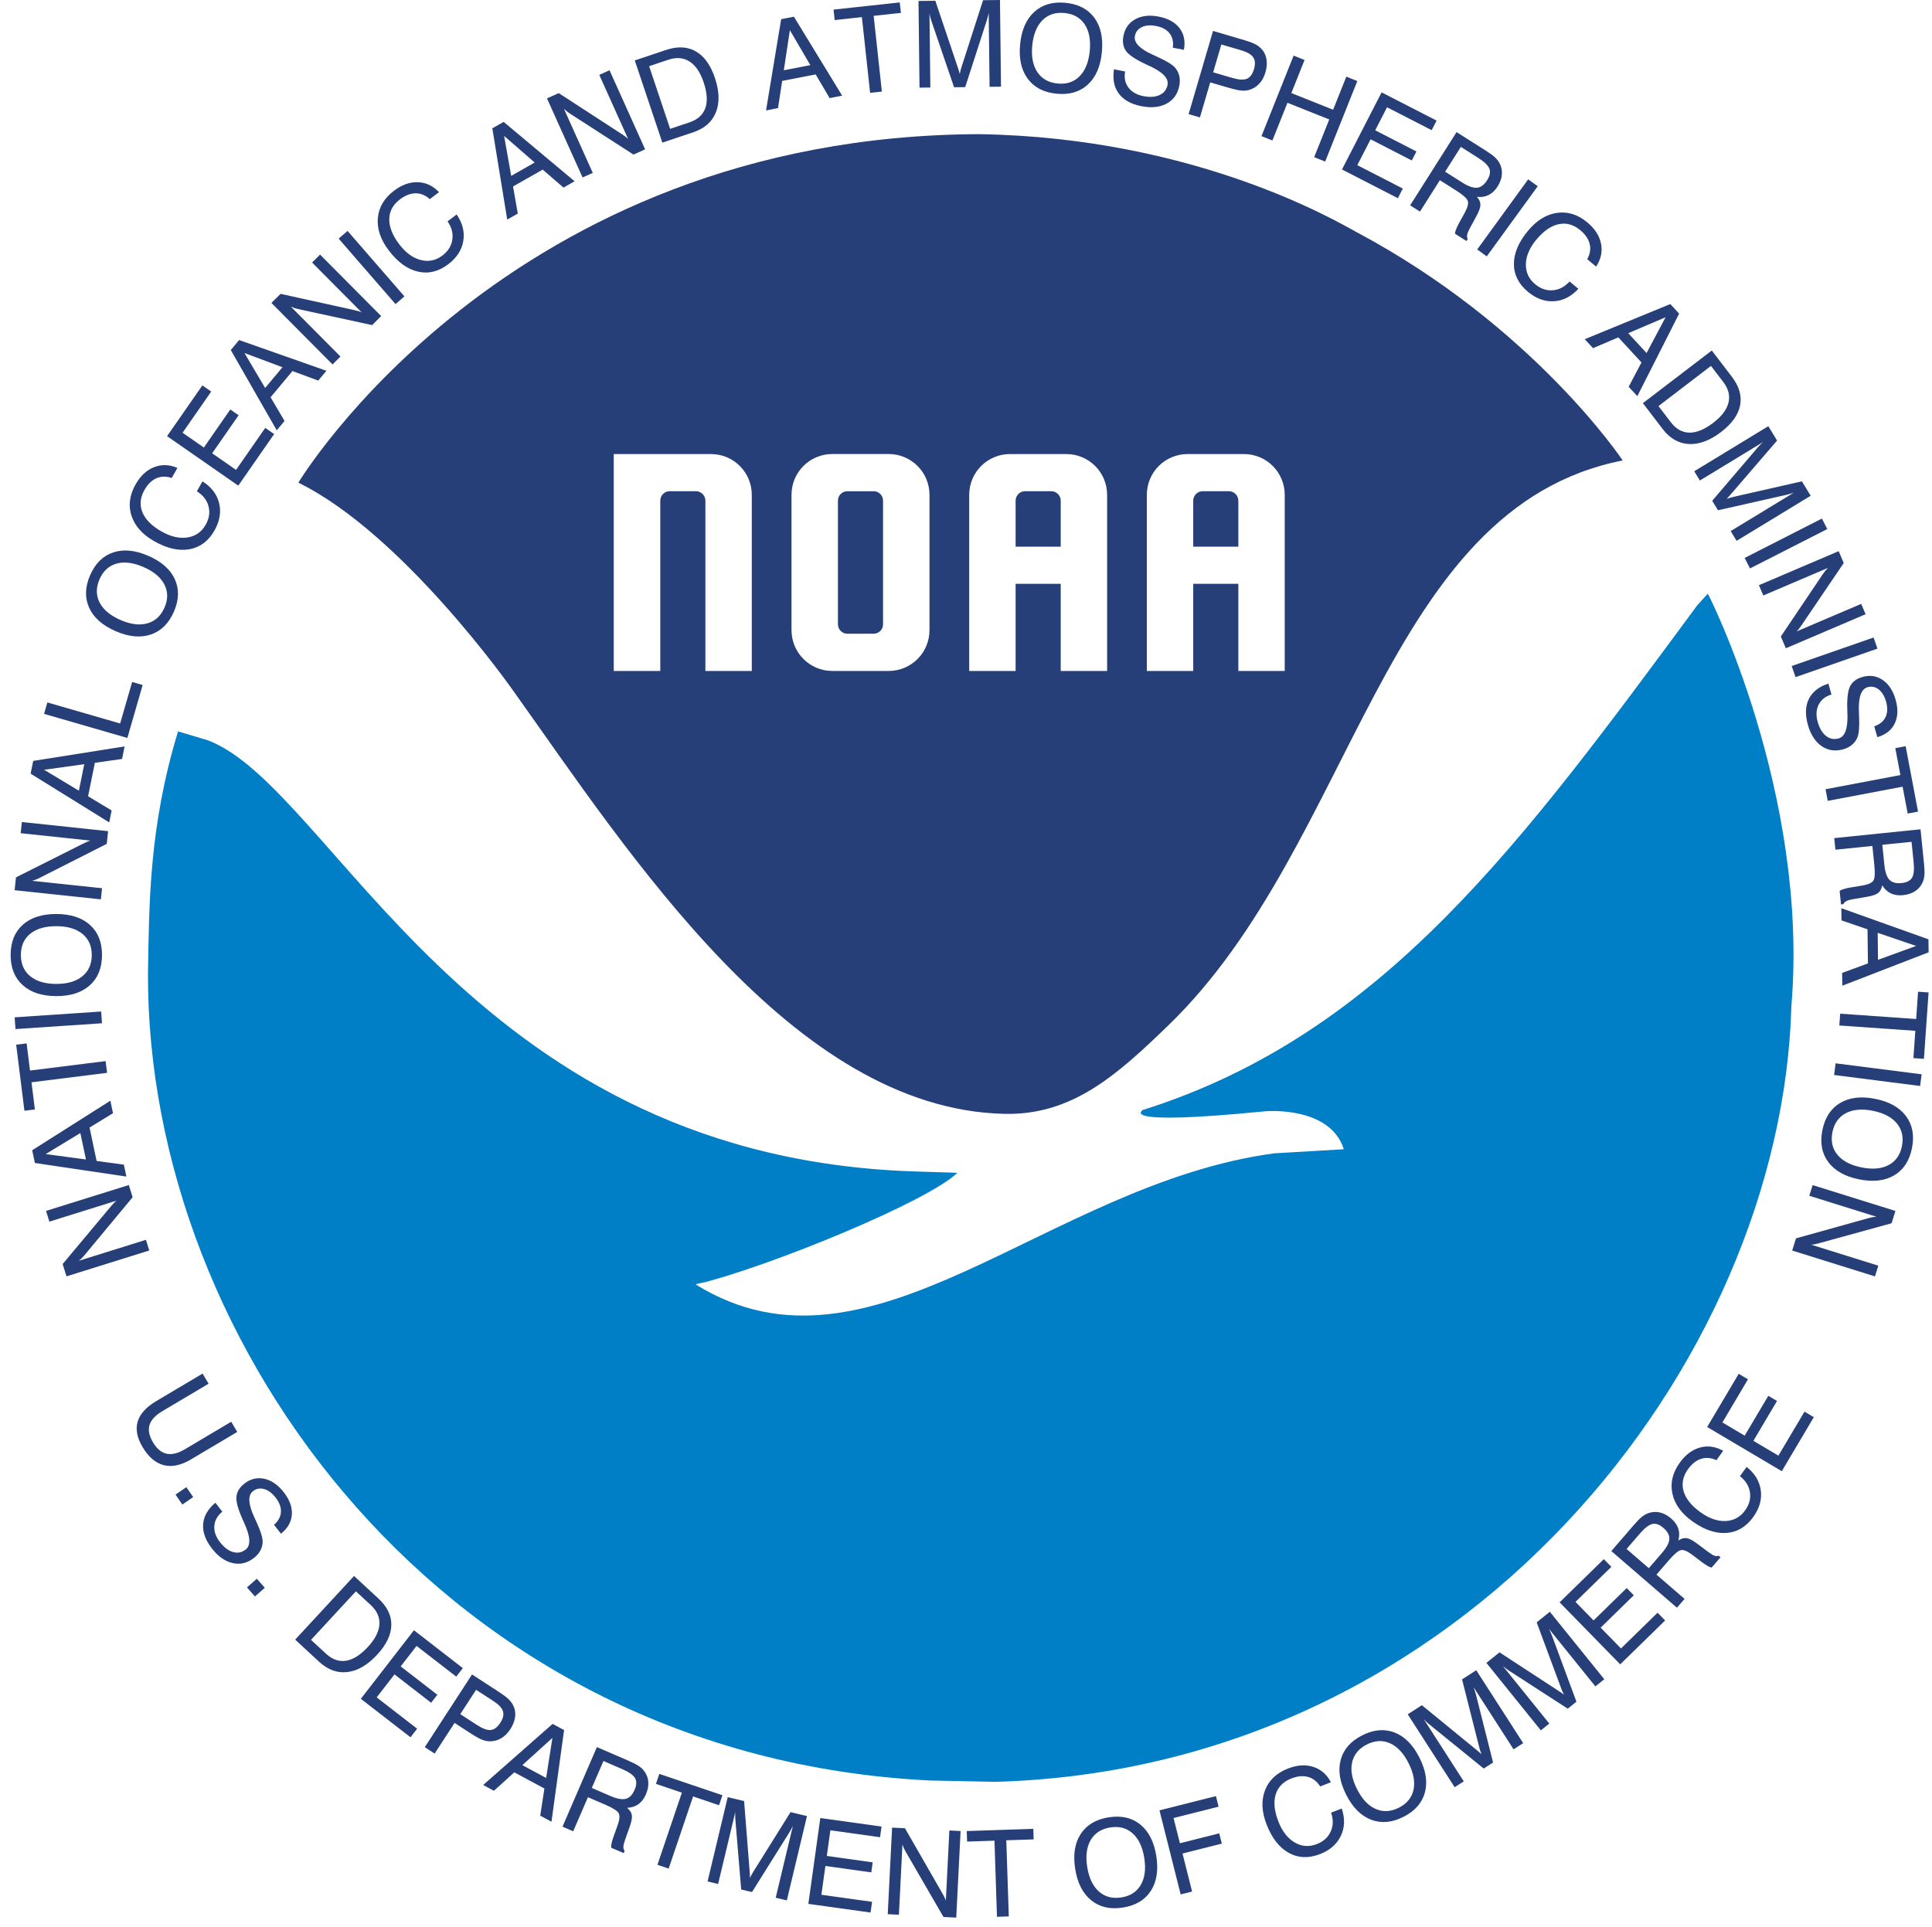
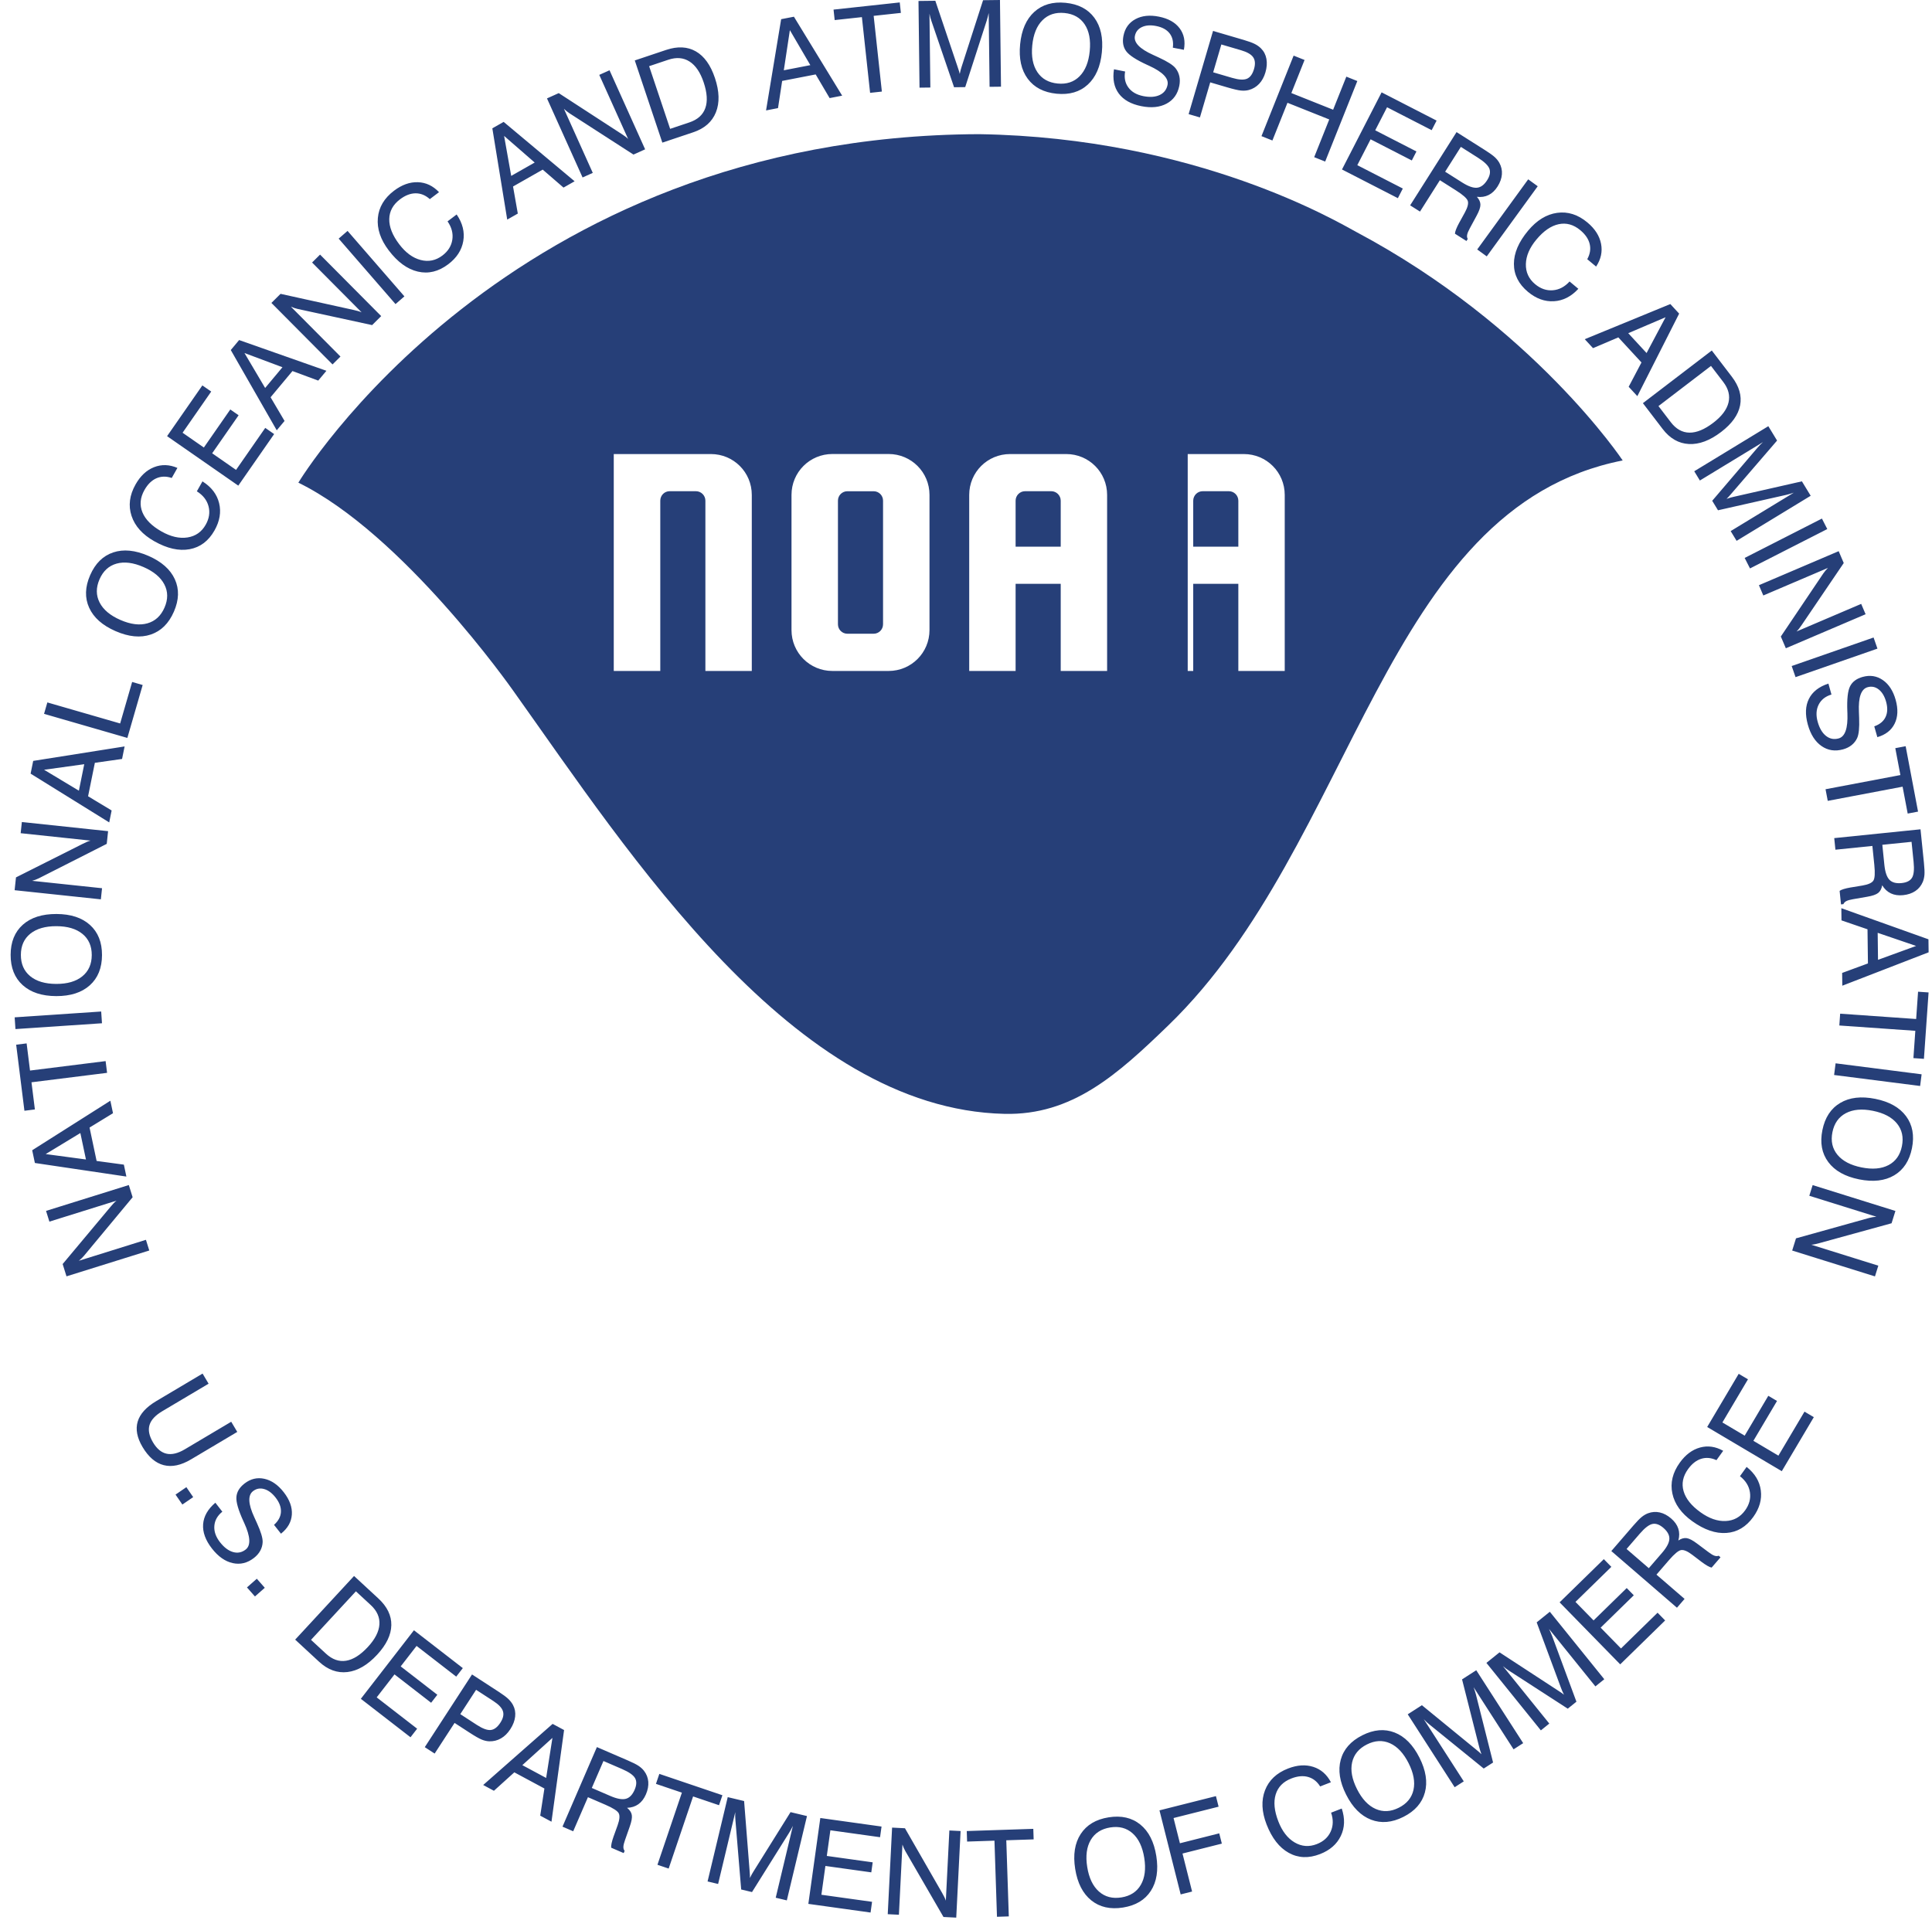
<svg xmlns="http://www.w3.org/2000/svg" width="401" height="400" viewBox="0 0 401 400" fill="none">
  <g clip-path="url(#clip0_52318_2391)">
-     <path d="M354.464 123.25C354.558 123.211 375.532 164.743 371.81 208.895C369.786 283.05 304.242 367.17 206.564 369.902L192.944 369.619C92.287 364.617 30.431 279.22 30.715 202.051C30.963 187.705 30.906 171.668 36.957 151.834L43.129 153.678C68.925 163.427 96.756 238.791 187.234 243.081C191.162 243.267 198.707 243.441 198.69 243.472C192.833 249.315 159.534 263.048 144.424 266.665C148.375 265.72 144.115 266.568 144.424 266.665C180.814 289.22 217.204 245.813 264.447 239.429L278.918 238.578C276.151 229.854 263.696 230.591 262.532 230.705C229.845 233.923 238.011 230.174 236.995 230.492C287.217 214.747 316.159 174.531 352.304 125.625L354.464 123.25Z" fill="#007EC6" />
-     <path fill-rule="evenodd" clip-rule="evenodd" d="M281.471 48.138C277.962 46.272 248.487 28.562 203.23 27.852C105.123 28.206 61.927 100.199 61.927 100.199C83.633 110.838 106.157 142.878 106.474 143.323C130.766 177.402 164.619 230.223 208.481 231.233C222.524 231.556 231.865 223.157 242.528 212.832C281.466 175.124 286.918 105.411 336.801 95.588C336.801 95.588 318.287 67.714 281.471 48.138ZM172.773 94.249H184.432C189.136 94.249 192.923 98.036 192.923 102.739V130.799C192.923 135.502 189.136 139.289 184.432 139.289H172.773C168.069 139.289 164.282 135.502 164.282 130.799V102.739C164.282 98.036 168.069 94.249 172.773 94.249ZM175.879 101.978H181.326C182.41 101.978 183.283 102.851 183.283 103.935V129.603C183.283 130.687 182.41 131.56 181.326 131.56H175.879C174.795 131.56 173.922 130.687 173.922 129.603V103.935C173.922 102.851 174.795 101.978 175.879 101.978ZM209.652 94.259C204.948 94.259 201.166 98.04 201.166 102.744V139.289H210.796V121.203H220.159V139.289H229.789V102.744C229.789 98.04 226.007 94.259 221.303 94.259H209.652ZM212.764 101.972H218.191C219.275 101.972 220.159 102.856 220.159 103.941V113.489H210.796V103.941C210.796 102.856 211.68 101.972 212.764 101.972ZM246.518 94.259C241.814 94.259 238.032 98.04 238.032 102.744V139.289H247.662V121.203H257.025V139.289H266.655V102.744C266.655 98.04 262.873 94.259 258.169 94.259H246.518ZM249.63 101.972H255.057C256.141 101.972 257.025 102.856 257.025 103.941V113.489H247.662V103.941C247.662 102.856 248.546 101.972 249.63 101.972ZM127.39 94.259V139.289H137.046V103.941C137.046 102.856 137.903 101.972 138.987 101.972H144.441C145.525 101.972 146.409 102.856 146.409 103.941V139.289H156.039V102.744C156.039 98.04 152.257 94.259 147.553 94.259H127.39Z" fill="#263F78" />
+     <path fill-rule="evenodd" clip-rule="evenodd" d="M281.471 48.138C277.962 46.272 248.487 28.562 203.23 27.852C105.123 28.206 61.927 100.199 61.927 100.199C83.633 110.838 106.157 142.878 106.474 143.323C130.766 177.402 164.619 230.223 208.481 231.233C222.524 231.556 231.865 223.157 242.528 212.832C281.466 175.124 286.918 105.411 336.801 95.588C336.801 95.588 318.287 67.714 281.471 48.138ZM172.773 94.249H184.432C189.136 94.249 192.923 98.036 192.923 102.739V130.799C192.923 135.502 189.136 139.289 184.432 139.289H172.773C168.069 139.289 164.282 135.502 164.282 130.799V102.739C164.282 98.036 168.069 94.249 172.773 94.249ZM175.879 101.978H181.326C182.41 101.978 183.283 102.851 183.283 103.935V129.603C183.283 130.687 182.41 131.56 181.326 131.56H175.879C174.795 131.56 173.922 130.687 173.922 129.603V103.935C173.922 102.851 174.795 101.978 175.879 101.978ZM209.652 94.259C204.948 94.259 201.166 98.04 201.166 102.744V139.289H210.796V121.203H220.159V139.289H229.789V102.744C229.789 98.04 226.007 94.259 221.303 94.259H209.652ZM212.764 101.972H218.191C219.275 101.972 220.159 102.856 220.159 103.941V113.489H210.796V103.941C210.796 102.856 211.68 101.972 212.764 101.972ZM246.518 94.259V139.289H247.662V121.203H257.025V139.289H266.655V102.744C266.655 98.04 262.873 94.259 258.169 94.259H246.518ZM249.63 101.972H255.057C256.141 101.972 257.025 102.856 257.025 103.941V113.489H247.662V103.941C247.662 102.856 248.546 101.972 249.63 101.972ZM127.39 94.259V139.289H137.046V103.941C137.046 102.856 137.903 101.972 138.987 101.972H144.441C145.525 101.972 146.409 102.856 146.409 103.941V139.289H156.039V102.744C156.039 98.04 152.257 94.259 147.553 94.259H127.39Z" fill="#263F78" />
    <path d="M30.983 259.597L13.802 264.964L13.004 262.41L22.977 250.487C23.193 250.223 23.401 249.988 23.601 249.78C23.8 249.573 23.993 249.397 24.179 249.254L10.252 253.605L9.556 251.377L26.737 246.01L27.528 248.541L17.435 260.693C17.279 260.878 17.113 261.056 16.936 261.226C16.759 261.397 16.568 261.565 16.364 261.732L30.29 257.381L30.983 259.597ZM17.84 240.702L16.68 235.215L9.485 239.582L17.84 240.702ZM26.232 244.249L7.24 241.43L6.682 238.788L22.906 228.505L23.454 231.099L18.588 234.075L20.052 241.009L25.71 241.774L26.232 244.249ZM22.226 222.718L6.535 224.679L7.24 230.317L5.07 230.588L3.356 216.876L5.526 216.604L6.231 222.242L21.921 220.281L22.226 222.718ZM21.166 212.425L3.207 213.633L3.043 211.195L21.002 209.987L21.166 212.425ZM11.67 204.258C13.975 204.265 15.779 203.739 17.082 202.681C18.385 201.622 19.039 200.152 19.045 198.27C19.051 196.397 18.406 194.93 17.11 193.871C15.814 192.812 14.014 192.279 11.708 192.272C9.395 192.264 7.589 192.786 6.29 193.836C4.991 194.887 4.339 196.349 4.333 198.223C4.327 200.104 4.97 201.579 6.262 202.646C7.553 203.713 9.356 204.25 11.67 204.258ZM11.662 206.787C8.688 206.777 6.367 206.014 4.698 204.498C3.028 202.982 2.198 200.888 2.207 198.216C2.215 195.552 3.057 193.472 4.732 191.974C6.407 190.477 8.735 189.733 11.716 189.742C14.69 189.752 17.011 190.511 18.68 192.019C20.35 193.527 21.18 195.613 21.172 198.277C21.163 200.949 20.319 203.037 18.64 204.543C16.961 206.048 14.635 206.797 11.662 206.787ZM20.934 186.7L3.035 184.803L3.317 182.142L17.205 175.161C17.509 175.005 17.793 174.871 18.059 174.76C18.325 174.649 18.571 174.565 18.799 174.507L4.29 172.968L4.536 170.648L22.435 172.545L22.155 175.182L8.065 182.326C7.849 182.434 7.625 182.531 7.395 182.617C7.165 182.703 6.923 182.782 6.67 182.854L21.179 184.392L20.934 186.7ZM16.373 164.143L17.486 158.647L9.148 159.801L16.373 164.143ZM22.669 170.729L6.354 160.606L6.89 157.96L25.863 154.957L25.337 157.556L19.689 158.357L18.282 165.303L23.171 168.25L22.669 170.729ZM26.435 153.191L9.143 148.192L9.829 145.821L24.937 150.189L27.428 141.573L29.612 142.205L26.435 153.191ZM25.001 128.705C27.114 129.625 28.979 129.858 30.595 129.402C32.211 128.946 33.395 127.856 34.146 126.131C34.894 124.413 34.884 122.812 34.114 121.326C33.344 119.84 31.902 118.636 29.788 117.716C27.667 116.792 25.802 116.555 24.194 117.005C22.585 117.454 21.406 118.538 20.658 120.256C19.906 121.981 19.912 123.589 20.675 125.081C21.438 126.573 22.88 127.781 25.001 128.705ZM23.991 131.023C21.265 129.836 19.436 128.215 18.505 126.162C17.573 124.108 17.641 121.856 18.709 119.407C19.772 116.965 21.37 115.388 23.501 114.677C25.633 113.966 28.065 114.206 30.799 115.397C33.525 116.584 35.355 118.201 36.289 120.248C37.224 122.294 37.159 124.538 36.095 126.98C35.028 129.429 33.425 131.012 31.287 131.729C29.149 132.446 26.717 132.211 23.991 131.023ZM40.857 101.997L42.023 99.933C43.879 101.102 45.032 102.611 45.48 104.459C45.928 106.308 45.612 108.189 44.53 110.104C43.285 112.31 41.556 113.614 39.345 114.017C37.135 114.42 34.699 113.87 32.039 112.368C29.585 110.983 28.006 109.226 27.304 107.099C26.601 104.972 26.879 102.794 28.137 100.567C29.138 98.794 30.416 97.6 31.97 96.986C33.524 96.371 35.142 96.421 36.824 97.137L35.646 99.223C34.498 98.837 33.435 98.859 32.458 99.289C31.481 99.719 30.655 100.53 29.982 101.722C29.085 103.311 28.946 104.857 29.565 106.362C30.184 107.867 31.508 109.192 33.537 110.338C35.452 111.419 37.245 111.83 38.916 111.572C40.587 111.313 41.847 110.432 42.696 108.928C43.422 107.645 43.616 106.368 43.281 105.098C42.946 103.828 42.138 102.794 40.857 101.997ZM49.458 100.817L34.679 90.544L42.002 80.01L43.839 81.286L37.896 89.834L42.311 92.903L47.8 85.007L49.526 86.207L44.036 94.102L48.993 97.547L55.054 88.829L56.9 90.112L49.458 100.817ZM55.032 80.542L58.626 76.236L50.742 73.287L55.032 80.542ZM57.44 89.329L47.901 72.667L49.631 70.594L67.75 76.973L66.051 79.009L60.701 77.028L56.161 82.47L59.06 87.387L57.44 89.329ZM69.02 75.653L56.333 62.886L58.231 61L73.411 64.349C73.745 64.419 74.05 64.495 74.326 64.577C74.602 64.658 74.847 64.749 75.06 64.847L64.776 54.498L66.432 52.853L79.118 65.621L77.237 67.489L61.799 64.139C61.563 64.086 61.328 64.021 61.095 63.942C60.862 63.864 60.625 63.772 60.383 63.668L70.667 74.017L69.02 75.653ZM82.093 63.128L70.293 49.537L72.139 47.935L83.938 61.526L82.093 63.128ZM92.892 45.954L94.782 44.523C96.02 46.334 96.478 48.177 96.155 50.051C95.832 51.925 94.794 53.526 93.04 54.854C91.021 56.383 88.916 56.893 86.728 56.384C84.539 55.876 82.522 54.404 80.678 51.968C78.976 49.721 78.226 47.483 78.427 45.251C78.627 43.02 79.747 41.133 81.787 39.588C83.41 38.359 85.057 37.771 86.727 37.825C88.398 37.878 89.862 38.567 91.121 39.892L89.212 41.338C88.312 40.528 87.328 40.126 86.26 40.132C85.192 40.139 84.113 40.555 83.022 41.381C81.567 42.483 80.825 43.847 80.794 45.474C80.764 47.101 81.453 48.843 82.859 50.7C84.187 52.453 85.669 53.543 87.305 53.97C88.942 54.396 90.448 54.089 91.825 53.046C93 52.156 93.686 51.062 93.883 49.763C94.08 48.465 93.75 47.195 92.892 45.954ZM106.104 36.515L110.98 33.742L104.631 28.216L106.104 36.515ZM105.277 45.588L102.188 26.639L104.535 25.304L119.266 37.632L116.961 38.943L112.645 35.212L106.485 38.716L107.475 44.337L105.277 45.588ZM120.918 36.842L113.531 20.43L115.971 19.331L129.004 27.803C129.292 27.986 129.55 28.165 129.78 28.338C130.01 28.511 130.208 28.682 130.372 28.849L124.384 15.545L126.512 14.588L133.9 31L131.482 32.088L118.207 23.524C118.004 23.392 117.808 23.248 117.617 23.093C117.426 22.937 117.236 22.768 117.047 22.585L123.035 35.889L120.918 36.842ZM138.716 12.403L134.731 13.739L139.092 26.749L143.078 25.413C144.785 24.841 145.889 23.854 146.39 22.453C146.892 21.053 146.778 19.267 146.051 17.097C145.354 15.019 144.377 13.577 143.118 12.771C141.86 11.964 140.393 11.841 138.716 12.403ZM137.474 29.611L131.753 12.546L138.253 10.368C140.632 9.57 142.691 9.671 144.431 10.668C146.17 11.666 147.489 13.505 148.387 16.185C149.317 18.958 149.385 21.334 148.592 23.313C147.8 25.293 146.229 26.676 143.881 27.463L137.474 29.611ZM162.685 14.592L168.191 13.524L163.944 6.258L162.685 14.592ZM158.999 22.924L162.133 3.983L164.784 3.469L174.798 19.86L172.195 20.365L169.3 15.45L162.342 16.8L161.482 22.443L158.999 22.924ZM180.596 19.275L178.893 3.556L173.244 4.168L173.009 1.994L186.749 0.505L186.984 2.68L181.335 3.292L183.038 19.01L180.596 19.275ZM192.919 2.837L193.101 18.17L190.853 18.197L190.639 0.201L194.134 0.159L198.757 13.875C198.892 14.265 198.991 14.567 199.055 14.782C199.119 14.997 199.168 15.186 199.202 15.349C199.264 15.046 199.326 14.777 199.388 14.54C199.451 14.303 199.517 14.078 199.588 13.866L204.043 0.042L207.55 0L207.764 17.996L205.393 18.024L205.211 2.692C205.157 2.953 205.095 3.216 205.025 3.482C204.955 3.747 204.881 4.011 204.802 4.273L200.335 18.084L198.025 18.112L193.341 4.409C193.257 4.182 193.181 3.938 193.112 3.678C193.044 3.418 192.98 3.138 192.919 2.837ZM214.252 9.432C214.027 11.726 214.379 13.572 215.31 14.969C216.241 16.366 217.643 17.156 219.516 17.34C221.381 17.523 222.901 17.02 224.078 15.83C225.255 14.64 225.957 12.898 226.182 10.604C226.408 8.302 226.06 6.455 225.137 5.063C224.213 3.671 222.819 2.883 220.955 2.7C219.082 2.516 217.553 3.016 216.368 4.201C215.184 5.386 214.478 7.13 214.252 9.432ZM211.735 9.185C212.025 6.226 213.005 3.987 214.672 2.469C216.34 0.951 218.503 0.323 221.163 0.584C223.814 0.844 225.805 1.879 227.138 3.688C228.471 5.497 228.991 7.885 228.699 10.851C228.409 13.81 227.433 16.049 225.774 17.568C224.114 19.087 221.959 19.716 219.308 19.456C216.649 19.195 214.649 18.157 213.309 16.343C211.969 14.53 211.444 12.144 211.735 9.185ZM231.214 14.382L233.527 14.843C233.297 16.126 233.52 17.229 234.196 18.152C234.872 19.076 235.901 19.675 237.283 19.95C238.649 20.222 239.783 20.148 240.685 19.73C241.586 19.311 242.135 18.606 242.333 17.616C242.601 16.265 241.327 14.945 238.511 13.654C238.343 13.579 238.214 13.52 238.122 13.477C235.838 12.433 234.38 11.485 233.748 10.632C233.116 9.78 232.928 8.71 233.184 7.424C233.497 5.85 234.324 4.701 235.665 3.975C237.005 3.249 238.63 3.076 240.54 3.456C242.489 3.844 243.924 4.65 244.843 5.875C245.762 7.1 246.055 8.589 245.723 10.342L243.432 9.899C243.587 8.7 243.366 7.714 242.769 6.939C242.171 6.164 241.245 5.652 239.991 5.402C238.816 5.168 237.826 5.239 237.02 5.615C236.215 5.99 235.727 6.605 235.557 7.46C235.285 8.826 236.537 10.134 239.311 11.384C239.722 11.573 240.038 11.719 240.258 11.821C240.305 11.839 240.385 11.875 240.498 11.931C242.309 12.765 243.474 13.507 243.992 14.159C244.384 14.652 244.647 15.209 244.781 15.829C244.915 16.45 244.912 17.111 244.772 17.814C244.434 19.516 243.555 20.749 242.136 21.513C240.718 22.277 238.97 22.453 236.892 22.04C234.751 21.614 233.191 20.741 232.212 19.421C231.233 18.101 230.9 16.421 231.214 14.382ZM251.802 15.011L255.742 16.167C257.11 16.568 258.13 16.63 258.802 16.351C259.473 16.073 259.965 15.402 260.277 14.339C260.578 13.316 260.523 12.502 260.115 11.898C259.706 11.294 258.873 10.808 257.614 10.438L253.499 9.231L251.802 15.011ZM246.708 23.69L251.776 6.421L258.131 8.285C259.163 8.588 259.934 8.87 260.443 9.129C260.953 9.389 261.384 9.698 261.738 10.057C262.329 10.646 262.702 11.371 262.857 12.231C263.012 13.092 262.941 14.026 262.646 15.034C262.363 15.996 261.927 16.789 261.336 17.413C260.745 18.038 260.026 18.464 259.179 18.69C258.691 18.819 258.152 18.854 257.562 18.796C256.972 18.737 256.036 18.52 254.754 18.144L251.19 17.098L249.053 24.378L246.708 23.69ZM261.827 28.261L268.501 11.545L270.77 12.451L268.03 19.317L276.7 22.777L279.441 15.912L281.722 16.823L275.049 33.538L272.768 32.627L275.894 24.797L267.223 21.337L264.097 29.166L261.827 28.261ZM278.539 35.182L286.762 19.173L298.176 25.034L297.154 27.023L287.893 22.267L285.436 27.049L293.991 31.442L293.031 33.312L284.476 28.919L281.718 34.288L291.164 39.139L290.137 41.139L278.539 35.182ZM303.211 30.492L299.948 35.643L303.478 37.879C304.751 38.686 305.782 39.049 306.57 38.97C307.358 38.89 308.057 38.369 308.667 37.406C309.238 36.504 309.394 35.711 309.134 35.026C308.874 34.34 308.076 33.575 306.741 32.729L303.211 30.492ZM302.319 27.425L308.213 31.159C309.17 31.765 309.847 32.252 310.246 32.62C310.644 32.988 310.961 33.382 311.197 33.801C311.615 34.557 311.792 35.355 311.729 36.192C311.666 37.03 311.367 37.872 310.83 38.718C310.311 39.537 309.692 40.126 308.973 40.485C308.254 40.844 307.442 40.969 306.538 40.859C307.025 41.399 307.27 41.944 307.272 42.496C307.275 43.047 307.011 43.81 306.48 44.785L305.066 47.404C304.761 47.963 304.577 48.408 304.516 48.741C304.455 49.073 304.496 49.362 304.64 49.608L304.371 50.031L301.987 48.52C301.995 48.082 302.29 47.319 302.873 46.232C302.89 46.204 302.903 46.184 302.912 46.17L304.044 44.11C304.62 43.048 304.822 42.25 304.649 41.716C304.476 41.182 303.66 40.453 302.201 39.529L298.857 37.411L294.73 43.923L292.686 42.629L302.319 27.425ZM306.608 51.788L317.188 37.228L319.165 38.664L308.585 53.224L306.608 51.788ZM325.776 58.434L327.596 59.953C326.111 61.568 324.419 62.429 322.521 62.537C320.622 62.645 318.828 61.995 317.138 60.586C315.193 58.964 314.221 57.029 314.223 54.782C314.225 52.535 315.204 50.239 317.161 47.893C318.967 45.728 320.979 44.492 323.198 44.185C325.417 43.877 327.509 44.542 329.473 46.18C331.037 47.485 331.982 48.956 332.307 50.596C332.631 52.235 332.29 53.817 331.283 55.342L329.444 53.808C330.03 52.749 330.2 51.7 329.953 50.661C329.705 49.622 329.056 48.664 328.005 47.788C326.604 46.619 325.107 46.204 323.515 46.542C321.924 46.879 320.382 47.943 318.889 49.732C317.48 51.421 316.753 53.11 316.706 54.8C316.659 56.49 317.299 57.888 318.626 58.995C319.758 59.939 320.979 60.36 322.288 60.259C323.598 60.158 324.76 59.55 325.776 58.434ZM337.953 69.17L341.757 73.291L345.704 65.858L337.953 69.17ZM328.927 70.416L346.688 63.122L348.519 65.106L339.841 82.241L338.042 80.293L340.701 75.246L335.894 70.038L330.642 72.274L328.927 70.416ZM357.681 79.304L355.127 75.965L344.226 84.3L346.78 87.639C347.874 89.069 349.164 89.794 350.652 89.815C352.14 89.837 353.793 89.152 355.611 87.761C357.352 86.43 358.401 85.039 358.757 83.588C359.113 82.136 358.755 80.708 357.681 79.304ZM340.995 83.695L355.293 72.762L359.457 78.207C360.981 80.2 361.553 82.181 361.171 84.149C360.789 86.117 359.476 87.96 357.23 89.677C354.907 91.453 352.68 92.287 350.551 92.177C348.421 92.067 346.604 91.029 345.1 89.062L340.995 83.695ZM365.922 91.781L352.821 99.753L351.652 97.832L367.028 88.475L368.845 91.46L359.4 102.429C359.134 102.744 358.924 102.983 358.772 103.148C358.619 103.312 358.482 103.451 358.359 103.563C358.651 103.462 358.914 103.378 359.15 103.311C359.386 103.244 359.613 103.186 359.832 103.139L373.998 99.925L375.821 102.92L360.445 112.277L359.213 110.253L372.313 102.28C372.061 102.367 371.802 102.448 371.538 102.523C371.274 102.598 371.009 102.668 370.744 102.734L356.583 105.932L355.382 103.959L364.785 92.944C364.937 92.756 365.108 92.567 365.297 92.375C365.485 92.184 365.694 91.986 365.922 91.781ZM362.116 115.827L378.153 107.654L379.263 109.831L363.226 118.004L362.116 115.827ZM365.076 121.485L381.631 114.421L382.682 116.882L373.956 129.745C373.767 130.029 373.584 130.284 373.406 130.511C373.228 130.737 373.054 130.931 372.884 131.092L386.303 125.366L387.219 127.513L370.664 134.577L369.623 132.138L378.446 119.035C378.582 118.835 378.729 118.641 378.889 118.454C379.048 118.266 379.221 118.08 379.407 117.894L365.988 123.62L365.076 121.485ZM371.876 138.264L388.874 132.344L389.678 134.651L372.68 140.571L371.876 138.264ZM379.499 141.911L380.133 144.182C378.884 144.556 378 145.253 377.481 146.273C376.962 147.293 376.892 148.482 377.271 149.839C377.645 151.181 378.223 152.159 379.004 152.775C379.784 153.39 380.661 153.562 381.634 153.29C382.96 152.92 383.563 151.187 383.444 148.092C383.435 147.908 383.429 147.766 383.426 147.665C383.327 145.156 383.515 143.427 383.99 142.479C384.465 141.53 385.335 140.879 386.598 140.527C388.144 140.096 389.543 140.314 390.796 141.182C392.049 142.051 392.937 143.422 393.46 145.297C393.994 147.212 393.922 148.856 393.244 150.229C392.566 151.602 391.37 152.536 389.656 153.031L389.017 150.787C390.156 150.384 390.937 149.741 391.358 148.858C391.78 147.975 391.819 146.918 391.476 145.686C391.154 144.533 390.643 143.682 389.945 143.132C389.246 142.583 388.477 142.426 387.637 142.66C386.295 143.034 385.693 144.741 385.831 147.781C385.847 148.233 385.86 148.581 385.868 148.824C385.873 148.873 385.877 148.961 385.878 149.087C385.952 151.079 385.815 152.453 385.468 153.21C385.205 153.782 384.827 154.268 384.334 154.668C383.841 155.068 383.249 155.364 382.558 155.557C380.887 156.023 379.39 155.796 378.067 154.875C376.745 153.954 375.799 152.474 375.23 150.434C374.643 148.331 374.718 146.545 375.453 145.076C376.189 143.606 377.538 142.551 379.499 141.911ZM378.904 163.843L394.44 160.899L393.382 155.317L395.531 154.91L398.104 168.487L395.955 168.894L394.897 163.312L379.362 166.256L378.904 163.843ZM396.755 174.758L390.689 175.378L391.113 179.535C391.267 181.034 391.618 182.068 392.167 182.639C392.717 183.209 393.559 183.436 394.694 183.32C395.755 183.212 396.475 182.844 396.853 182.216C397.231 181.588 397.34 180.488 397.18 178.915L396.755 174.758ZM398.615 172.161L399.324 179.102C399.439 180.228 399.475 181.062 399.432 181.603C399.388 182.143 399.275 182.636 399.091 183.08C398.755 183.876 398.238 184.508 397.54 184.977C396.843 185.445 395.996 185.73 394.999 185.832C394.035 185.93 393.189 185.808 392.462 185.464C391.735 185.121 391.135 184.56 390.663 183.781C390.539 184.498 390.262 185.028 389.83 185.371C389.398 185.713 388.635 185.978 387.54 186.163L384.607 186.671C383.979 186.776 383.516 186.908 383.216 187.065C382.917 187.222 382.716 187.433 382.612 187.698L382.113 187.749L381.827 184.941C382.176 184.676 382.958 184.436 384.173 184.222C384.205 184.219 384.23 184.217 384.246 184.215L386.565 183.831C387.756 183.627 388.508 183.293 388.821 182.827C389.134 182.361 389.202 181.269 389.027 179.551L388.625 175.613L380.954 176.396L380.708 173.989L398.615 172.161ZM389.725 193.649L389.795 199.257L397.703 196.372L389.725 193.649ZM382.182 188.538L400.264 194.995L400.298 197.696L382.384 204.628L382.35 201.977L387.703 200.004L387.614 192.918L382.214 191.067L382.182 188.538ZM381.937 210.438L397.711 211.542L398.108 205.875L400.29 206.027L399.324 219.813L397.142 219.66L397.539 213.992L381.766 212.888L381.937 210.438ZM380.991 220.742L398.845 223.022L398.536 225.446L380.681 223.166L380.991 220.742ZM388.731 230.599C386.471 230.144 384.599 230.309 383.115 231.095C381.631 231.881 380.704 233.196 380.332 235.04C379.963 236.877 380.311 238.441 381.376 239.731C382.442 241.022 384.105 241.894 386.365 242.349C388.633 242.806 390.506 242.645 391.984 241.867C393.462 241.088 394.386 239.781 394.756 237.944C395.127 236.099 394.783 234.528 393.723 233.23C392.663 231.933 390.999 231.056 388.731 230.599ZM389.23 228.119C392.145 228.706 394.274 229.906 395.617 231.717C396.96 233.529 397.367 235.744 396.84 238.364C396.314 240.975 395.084 242.852 393.151 243.996C391.217 245.14 388.788 245.417 385.865 244.829C382.95 244.242 380.821 243.047 379.476 241.243C378.132 239.439 377.722 237.232 378.248 234.621C378.775 232.002 380.009 230.117 381.948 228.966C383.888 227.815 386.315 227.533 389.23 228.119ZM376.226 246.022L393.407 251.389L392.609 253.943L377.621 258.068C377.293 258.162 376.988 258.237 376.706 258.294C376.423 258.351 376.165 258.385 375.931 258.397L389.857 262.748L389.161 264.976L371.98 259.608L372.771 257.077L387.988 252.832C388.222 252.769 388.46 252.717 388.702 252.678C388.945 252.639 389.198 252.609 389.46 252.588L375.534 248.237L376.226 246.022Z" fill="#263F78" />
    <path d="M32.446 290.854L42.047 285.149L43.296 287.25L33.673 292.967C32.224 293.829 31.342 294.786 31.03 295.838C30.717 296.891 30.96 298.09 31.759 299.434C32.55 300.765 33.492 301.548 34.585 301.785C35.678 302.021 36.939 301.715 38.367 300.866L47.99 295.149L49.245 297.26L39.643 302.965C37.57 304.197 35.684 304.595 33.985 304.16C32.286 303.724 30.82 302.47 29.588 300.397C28.44 298.464 28.104 296.703 28.58 295.112C29.056 293.522 30.345 292.102 32.446 290.854ZM36.434 310.272L38.682 308.731L40.098 310.796L37.851 312.337L36.434 310.272ZM44.699 311.96L46.148 313.82C45.135 314.64 44.582 315.621 44.49 316.762C44.398 317.902 44.785 319.028 45.651 320.14C46.507 321.239 47.413 321.924 48.369 322.197C49.325 322.469 50.201 322.295 50.998 321.674C52.084 320.828 51.983 318.996 50.697 316.178C50.618 316.012 50.559 315.882 50.518 315.79C49.472 313.507 48.989 311.837 49.068 310.779C49.147 309.72 49.704 308.788 50.739 307.982C52.005 306.996 53.382 306.666 54.871 306.993C56.36 307.32 57.703 308.252 58.899 309.787C60.121 311.355 60.679 312.903 60.574 314.431C60.468 315.959 59.717 317.277 58.319 318.387L56.875 316.553C57.776 315.748 58.254 314.857 58.309 313.88C58.363 312.903 57.997 311.91 57.211 310.901C56.475 309.957 55.68 309.363 54.825 309.121C53.969 308.878 53.198 309.025 52.511 309.56C51.412 310.416 51.504 312.224 52.786 314.984C52.973 315.396 53.117 315.712 53.217 315.934C53.241 315.977 53.277 316.057 53.327 316.174C54.152 317.988 54.548 319.311 54.514 320.143C54.488 320.772 54.323 321.366 54.019 321.923C53.715 322.48 53.28 322.979 52.714 323.419C51.346 324.486 49.875 324.844 48.301 324.495C46.728 324.146 45.291 323.137 43.989 321.466C42.647 319.744 42.037 318.063 42.159 316.424C42.281 314.785 43.128 313.297 44.699 311.96ZM51.259 329.542L53.303 327.74L54.959 329.619L52.915 331.421L51.259 329.542ZM76.956 333.206L73.87 330.352L64.553 340.426L67.639 343.28C68.96 344.502 70.356 344.997 71.826 344.763C73.295 344.53 74.807 343.573 76.362 341.893C77.849 340.284 78.645 338.734 78.748 337.243C78.851 335.752 78.254 334.406 76.956 333.206ZM61.265 340.382L73.486 327.168L78.519 331.822C80.361 333.525 81.262 335.379 81.222 337.384C81.182 339.389 80.203 341.428 78.284 343.504C76.298 345.651 74.246 346.852 72.129 347.108C70.012 347.363 68.044 346.65 66.226 344.969L61.265 340.382ZM74.895 352.666L85.917 338.437L96.061 346.293L94.692 348.061L86.461 341.686L83.168 345.937L90.771 351.825L89.484 353.487L81.881 347.598L78.185 352.37L86.58 358.872L85.203 360.649L74.895 352.666ZM95.535 355.849L98.978 358.086C100.173 358.862 101.133 359.214 101.856 359.14C102.579 359.066 103.243 358.564 103.847 357.635C104.428 356.741 104.61 355.945 104.391 355.25C104.173 354.554 103.514 353.849 102.414 353.135L98.818 350.798L95.535 355.849ZM88.166 362.703L97.974 347.612L103.527 351.22C104.429 351.806 105.087 352.297 105.5 352.692C105.914 353.087 106.238 353.507 106.474 353.951C106.871 354.685 107.021 355.487 106.923 356.356C106.824 357.224 106.489 358.099 105.916 358.98C105.37 359.82 104.725 360.455 103.98 360.884C103.234 361.313 102.423 361.514 101.546 361.489C101.042 361.472 100.516 361.351 99.968 361.126C99.419 360.901 98.585 360.424 97.465 359.696L94.35 357.672L90.215 364.034L88.166 362.703ZM108.415 366.438L113.355 369.094L114.662 360.779L108.415 366.438ZM100.288 370.559L114.7 357.872L117.078 359.151L114.463 378.179L112.127 376.924L112.995 371.286L106.752 367.93L102.516 371.757L100.288 370.559ZM125.251 365.577L122.832 371.174L126.668 372.831C128.051 373.429 129.126 373.628 129.892 373.426C130.658 373.225 131.267 372.601 131.72 371.554C132.143 370.574 132.173 369.767 131.809 369.13C131.445 368.494 130.538 367.862 129.087 367.235L125.251 365.577ZM123.891 362.687L130.296 365.455C131.336 365.904 132.081 366.279 132.532 366.581C132.983 366.882 133.358 367.221 133.656 367.599C134.186 368.281 134.486 369.04 134.555 369.877C134.623 370.714 134.459 371.593 134.061 372.513C133.677 373.402 133.157 374.081 132.502 374.548C131.848 375.015 131.066 375.264 130.155 375.297C130.721 375.754 131.048 376.255 131.137 376.799C131.225 377.343 131.083 378.138 130.711 379.184L129.724 381.992C129.509 382.592 129.397 383.06 129.389 383.398C129.38 383.736 129.466 384.015 129.646 384.235L129.447 384.695L126.856 383.575C126.796 383.14 126.968 382.341 127.374 381.176C127.387 381.146 127.397 381.124 127.403 381.109L128.199 378.897C128.603 377.759 128.678 376.939 128.424 376.439C128.169 375.938 127.25 375.346 125.664 374.661L122.03 373.09L118.971 380.167L116.75 379.207L123.891 362.687ZM136.458 387.121L141.53 372.146L136.148 370.323L136.85 368.251L149.94 372.684L149.238 374.756L143.856 372.933L138.784 387.908L136.458 387.121ZM152.613 376.19L149.049 391.104L146.862 390.582L151.045 373.077L154.444 373.889L155.582 388.319C155.617 388.729 155.64 389.047 155.649 389.271C155.659 389.495 155.66 389.69 155.654 389.856C155.787 389.578 155.913 389.332 156.032 389.117C156.15 388.902 156.269 388.701 156.39 388.512L164.083 376.192L167.494 377.007L163.311 394.512L161.005 393.961L164.569 379.047C164.453 379.287 164.329 379.527 164.196 379.768C164.063 380.008 163.927 380.246 163.787 380.48L156.085 392.785L153.838 392.249L152.639 377.817C152.612 377.576 152.598 377.321 152.595 377.053C152.592 376.784 152.598 376.496 152.613 376.19ZM167.778 395.237L170.263 377.411L182.971 379.183L182.662 381.397L172.351 379.96L171.609 385.284L181.133 386.612L180.843 388.694L171.318 387.366L170.485 393.344L181.002 394.81L180.692 397.037L167.778 395.237ZM184.257 397.378L185.16 379.403L187.833 379.537L195.574 393.016C195.747 393.31 195.896 393.586 196.021 393.845C196.147 394.105 196.245 394.346 196.315 394.57L197.047 379.999L199.378 380.116L198.475 398.091L195.827 397.958L187.912 384.287C187.792 384.078 187.683 383.86 187.584 383.635C187.485 383.41 187.393 383.173 187.308 382.924L186.576 397.494L184.257 397.378ZM206.93 397.918L206.407 382.116L200.728 382.304L200.656 380.118L214.469 379.661L214.541 381.847L208.862 382.035L209.384 397.837L206.93 397.918ZM225.66 387.579C226.023 389.856 226.831 391.552 228.085 392.668C229.34 393.783 230.896 394.193 232.754 393.898C234.605 393.603 235.949 392.731 236.786 391.282C237.624 389.833 237.861 387.97 237.499 385.694C237.135 383.409 236.33 381.711 235.084 380.597C233.839 379.484 232.291 379.075 230.441 379.37C228.582 379.666 227.23 380.537 226.384 381.983C225.537 383.429 225.296 385.294 225.66 387.579ZM223.162 387.977C222.695 385.041 223.075 382.627 224.304 380.736C225.533 378.846 227.467 377.69 230.106 377.27C232.737 376.851 234.926 377.348 236.673 378.761C238.42 380.174 239.528 382.352 239.997 385.296C240.464 388.232 240.087 390.645 238.866 392.535C237.645 394.424 235.719 395.578 233.089 395.997C230.45 396.417 228.253 395.92 226.497 394.504C224.741 393.089 223.63 390.913 223.162 387.977ZM245.057 393.274L240.657 375.823L252.375 372.868L252.928 375.06L243.579 377.417L244.9 382.654L253.063 380.595L253.601 382.728L245.437 384.786L247.427 392.677L245.057 393.274ZM276.279 376.303L278.489 375.445C279.183 377.526 279.119 379.423 278.294 381.137C277.47 382.851 276.032 384.106 273.982 384.902C271.62 385.819 269.456 385.733 267.491 384.643C265.525 383.554 263.99 381.586 262.884 378.738C261.864 376.111 261.756 373.752 262.561 371.661C263.366 369.571 264.96 368.062 267.345 367.136C269.243 366.399 270.988 366.285 272.58 366.795C274.172 367.304 275.391 368.368 276.239 369.988L274.006 370.855C273.363 369.829 272.527 369.172 271.498 368.886C270.469 368.599 269.317 368.704 268.041 369.199C266.34 369.86 265.252 370.968 264.777 372.524C264.302 374.081 264.486 375.945 265.33 378.116C266.126 380.166 267.252 381.621 268.709 382.48C270.165 383.338 271.698 383.455 273.308 382.83C274.683 382.297 275.643 381.432 276.188 380.238C276.734 379.043 276.764 377.731 276.279 376.303ZM281.657 371.417C282.696 373.475 283.983 374.844 285.517 375.525C287.052 376.205 288.659 376.122 290.339 375.273C292.012 374.429 293.026 373.189 293.382 371.554C293.738 369.919 293.397 368.072 292.358 366.015C291.315 363.95 290.031 362.577 288.505 361.896C286.98 361.215 285.381 361.297 283.708 362.142C282.028 362.99 281.006 364.231 280.64 365.867C280.275 367.502 280.614 369.352 281.657 371.417ZM279.399 372.557C278.059 369.903 277.686 367.488 278.28 365.313C278.875 363.138 280.364 361.448 282.75 360.244C285.128 359.043 287.364 358.85 289.458 359.663C291.553 360.476 293.272 362.213 294.616 364.875C295.956 367.529 296.332 369.941 295.745 372.113C295.158 374.285 293.676 375.971 291.298 377.171C288.912 378.376 286.668 378.571 284.564 377.758C282.461 376.945 280.739 375.211 279.399 372.557ZM295.518 356.909L303.815 369.805L301.924 371.021L292.185 355.885L295.124 353.995L306.327 363.162C306.648 363.42 306.892 363.624 307.061 363.772C307.229 363.921 307.371 364.055 307.486 364.174C307.378 363.885 307.287 363.624 307.214 363.39C307.141 363.156 307.078 362.93 307.025 362.713L303.459 348.633L306.408 346.736L316.147 361.872L314.153 363.154L305.856 350.258C305.949 350.508 306.036 350.765 306.118 351.027C306.199 351.289 306.276 351.552 306.349 351.815L309.899 365.891L307.957 367.14L296.71 358.016C296.518 357.869 296.324 357.703 296.128 357.519C295.932 357.335 295.729 357.132 295.518 356.909ZM311.938 345.874L321.568 357.808L319.818 359.22L308.516 345.213L311.236 343.019L323.355 350.935C323.702 351.158 323.967 351.334 324.15 351.463C324.333 351.593 324.488 351.711 324.616 351.817C324.477 351.542 324.359 351.292 324.262 351.067C324.164 350.842 324.077 350.624 324.001 350.413L318.949 336.797L321.678 334.595L332.98 348.602L331.135 350.09L321.506 338.156C321.625 338.395 321.739 338.64 321.848 338.892C321.958 339.144 322.062 339.397 322.163 339.651L327.198 353.266L325.401 354.716L313.242 346.848C313.035 346.721 312.825 346.577 312.611 346.415C312.396 346.253 312.172 346.073 311.938 345.874ZM336.287 345.512L323.707 332.64L332.884 323.673L334.447 325.272L327 332.548L330.758 336.393L337.636 329.673L339.105 331.176L332.227 337.896L336.446 342.213L344.041 334.793L345.612 336.4L336.287 345.512ZM337.607 321.562L342.222 325.548L344.953 322.385C345.939 321.245 346.45 320.279 346.487 319.488C346.525 318.697 346.112 317.929 345.249 317.183C344.441 316.486 343.679 316.215 342.963 316.371C342.246 316.528 341.372 317.204 340.339 318.4L337.607 321.562ZM334.442 321.993L339.002 316.713C339.743 315.856 340.324 315.258 340.747 314.918C341.17 314.578 341.606 314.322 342.055 314.151C342.865 313.849 343.679 313.791 344.499 313.977C345.318 314.162 346.107 314.582 346.865 315.237C347.599 315.871 348.09 316.57 348.34 317.334C348.589 318.098 348.593 318.92 348.351 319.798C348.957 319.395 349.533 319.233 350.078 319.312C350.624 319.39 351.34 319.764 352.227 320.433L354.61 322.216C355.117 322.601 355.531 322.847 355.851 322.957C356.171 323.066 356.463 323.068 356.726 322.962L357.105 323.29L355.26 325.426C354.828 325.353 354.117 324.949 353.127 324.213C353.102 324.192 353.084 324.176 353.072 324.165L351.2 322.743C350.234 322.016 349.475 321.699 348.921 321.792C348.368 321.884 347.527 322.584 346.398 323.891L343.81 326.887L349.645 331.926L348.064 333.757L334.442 321.993ZM361.141 306.45L362.524 304.525C364.242 305.889 365.223 307.515 365.468 309.401C365.713 311.287 365.193 313.123 363.91 314.909C362.431 316.966 360.571 318.075 358.33 318.234C356.088 318.394 353.727 317.583 351.246 315.801C348.957 314.156 347.579 312.238 347.112 310.047C346.645 307.856 347.158 305.722 348.651 303.645C349.839 301.991 351.239 300.943 352.851 300.501C354.463 300.06 356.065 300.286 357.66 301.18L356.262 303.125C355.163 302.617 354.104 302.523 353.086 302.844C352.067 303.166 351.159 303.882 350.36 304.994C349.295 306.475 348.989 307.998 349.44 309.561C349.892 311.124 351.064 312.585 352.956 313.945C354.742 315.228 356.48 315.832 358.169 315.757C359.858 315.682 361.207 314.943 362.215 313.54C363.075 312.343 363.408 311.095 363.212 309.796C363.017 308.497 362.327 307.382 361.141 306.45ZM369.823 305.412L354.338 296.236L360.88 285.199L362.804 286.339L357.496 295.295L362.121 298.036L367.024 289.764L368.832 290.835L363.929 299.107L369.122 302.185L374.536 293.051L376.47 294.197L369.823 305.412Z" fill="#263F78" />
  </g>
  <defs>
    <clipPath id="clip0_52318_2391">
      <rect width="400" height="400" fill="white" transform="translate(0.98)" />
    </clipPath>
  </defs>
</svg>